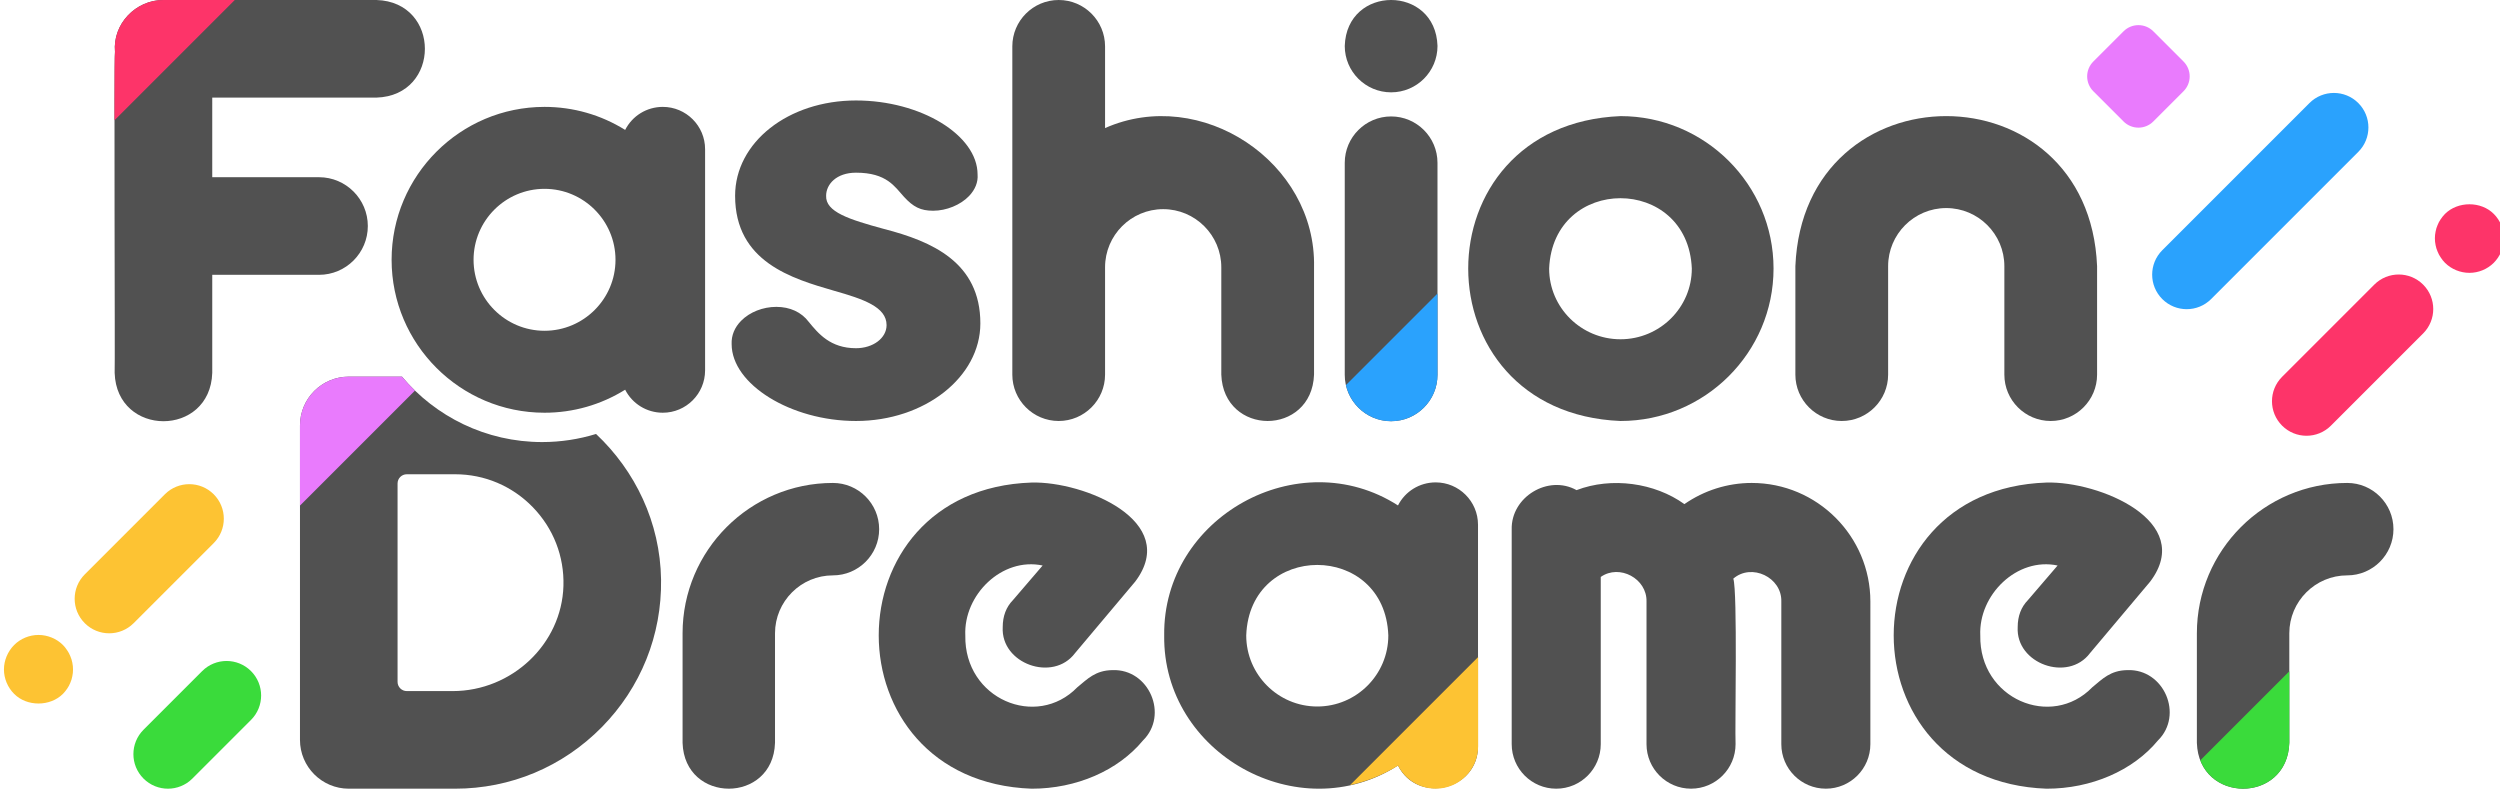
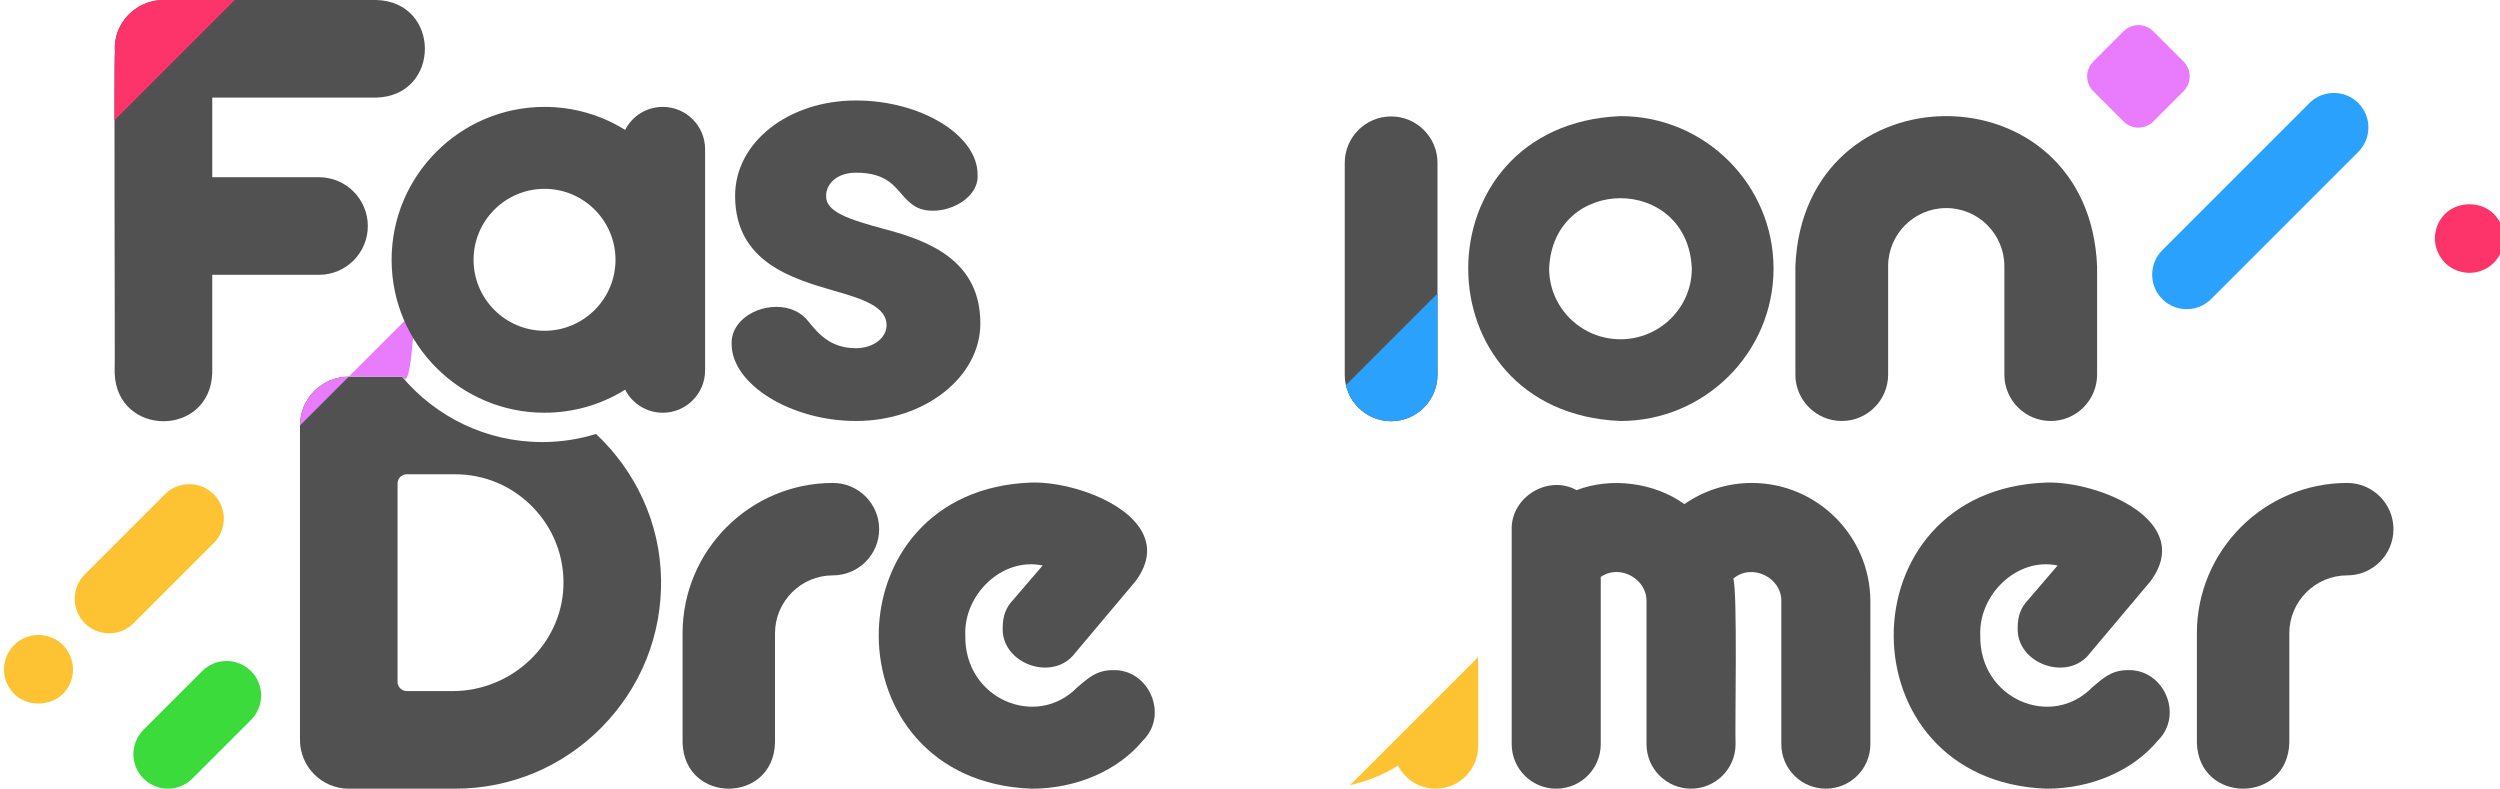
<svg xmlns="http://www.w3.org/2000/svg" version="1.1" id="レイヤー_1" x="0px" y="0px" width="200px" height="63.084px" viewBox="0 0 200 63.084" style="enable-background:new 0 0 200 63.084;" xml:space="preserve">
  <style type="text/css">
	.st0{fill:#515151;}
	.st1{fill:#E97BFD;}
	.st2{fill:#FDC333;}
	.st3{fill:#3ADB3B;}
	.st4{fill:#FD3469;}
	.st5{fill:#2AA2FD;}
</style>
  <g>
    <g>
      <path class="st0" d="M140.14,38.636c-1.942,0-3.811,0.599-5.389,1.693c-2.367-1.706-5.825-2.192-8.627-1.118    c-2.263-1.264-5.257,0.546-5.188,3.152c0,0,0,17.17,0,17.17c0,1.967,1.595,3.562,3.562,3.562c1.967,0,3.562-1.595,3.562-3.562    V46.155c1.499-1.053,3.709,0.135,3.661,1.97c0,0,0,11.407,0,11.407c0,1.967,1.595,3.562,3.562,3.562s3.562-1.595,3.562-3.562    c-0.059-1.3,0.169-12.236-0.181-13.24c1.464-1.266,3.897-0.101,3.842,1.833c0,0,0,11.407,0,11.407    c0,1.967,1.595,3.562,3.562,3.562c1.967,0,3.562-1.595,3.562-3.562V48.126C149.63,42.893,145.373,38.636,140.14,38.636z" />
      <path class="st0" d="M66.634,38.636c-6.632,0-12.028,5.396-12.028,12.028v8.766c0.154,4.883,7.24,4.889,7.395,0    c0,0,0-8.766,0-8.766c0-2.555,2.079-4.634,4.633-4.634c2.039,0,3.698-1.658,3.698-3.697    C70.332,40.294,68.674,38.636,66.634,38.636z" />
      <path class="st0" d="M88.995,53.609c-1.367,0.02-1.996,0.709-2.809,1.373c-3.269,3.367-9.048,0.937-8.961-4.138    c-0.15-3.259,2.94-6.294,6.186-5.603l-2.379,2.772c-0.54,0.553-0.814,1.281-0.814,2.154c-0.165,2.94,4.03,4.427,5.783,2.085    l4.817-5.725c3.649-4.839-4.098-8.033-8.288-7.923c-16.318,0.546-16.298,23.902-0.001,24.492c3.572,0.004,6.913-1.446,8.907-3.856    C93.512,57.199,91.928,53.498,88.995,53.609z" />
      <path class="st0" d="M170.192,53.609c-1.367,0.02-1.996,0.709-2.808,1.373c-3.269,3.367-9.048,0.937-8.961-4.138    c-0.15-3.259,2.94-6.294,6.186-5.603l-2.379,2.772c-0.54,0.553-0.814,1.281-0.814,2.154c-0.165,2.94,4.03,4.427,5.783,2.085    l4.817-5.725c3.649-4.839-4.097-8.033-8.288-7.923c-16.318,0.546-16.298,23.902-0.002,24.492c3.572,0.004,6.913-1.446,8.907-3.856    C174.708,57.199,173.125,53.498,170.192,53.609z" />
      <g>
        <path class="st0" d="M47.683,34.717c-1.364,0.42-2.812,0.648-4.313,0.648c-4.499,0-8.527-2.038-11.213-5.233h-4.255     c-2.153,0-3.904,1.751-3.904,3.904v25.155c0,2.153,1.752,3.904,3.904,3.904h8.503c4.442,0,8.611-1.748,11.738-4.922     c3.125-3.173,4.809-7.37,4.742-11.815C52.815,41.792,50.82,37.668,47.683,34.717z M36.209,55.287h-3.667     c-0.406,0-0.737-0.331-0.737-0.737V38.677c0-0.406,0.33-0.736,0.737-0.736h3.863c2.361,0,4.571,0.937,6.221,2.635     c1.649,1.7,2.519,3.937,2.449,6.301C44.937,51.514,40.96,55.287,36.209,55.287z" />
        <g>
-           <path class="st1" d="M32.157,30.133h-4.255c-2.153,0-3.904,1.751-3.904,3.904v6.411l9.2-9.2      C32.832,30.894,32.484,30.522,32.157,30.133z" />
+           <path class="st1" d="M32.157,30.133h-4.255c-2.153,0-3.904,1.751-3.904,3.904l9.2-9.2      C32.832,30.894,32.484,30.522,32.157,30.133z" />
        </g>
      </g>
      <g>
-         <path class="st0" d="M114.854,38.591c-1.292,0-2.445,0.723-3.015,1.844c-7.954-5.1-18.826,0.945-18.703,10.402     c-0.123,9.456,10.75,15.504,18.703,10.402c1.563,3.125,6.421,1.979,6.402-1.543c0,0,0-17.72,0-17.72     C118.24,40.109,116.721,38.591,114.854,38.591z M105.382,56.52c-3.134,0-5.683-2.55-5.683-5.684     c0.267-7.522,11.101-7.519,11.367,0C111.066,53.97,108.516,56.52,105.382,56.52z" />
        <g>
          <path class="st2" d="M114.862,63.093c1.869,0,3.389-1.52,3.389-3.389v-7.139l-10.242,10.242      c1.352-0.296,2.647-0.819,3.834-1.559C112.415,62.37,113.568,63.093,114.862,63.093z" />
        </g>
      </g>
      <g>
        <path class="st0" d="M187.778,38.636c-6.632,0-12.028,5.396-12.028,12.028v8.766c0.154,4.883,7.24,4.889,7.395,0     c0,0,0-8.766,0-8.766c0-2.555,2.079-4.634,4.633-4.634c2.039,0,3.698-1.658,3.698-3.697     C191.476,40.294,189.817,38.636,187.778,38.636z" />
        <g>
-           <path class="st3" d="M183.145,59.43c0,0,0-3.193,0-5.726l-7.121,7.121C177.344,64.255,183.006,63.797,183.145,59.43z" />
-         </g>
+           </g>
      </g>
      <g>
        <path class="st0" d="M29.426,18.082c0-2.154-1.751-3.905-3.903-3.905h-8.543V7.808h13.143c5.155-0.162,5.161-7.644,0-7.808     c0,0-17.046,0-17.046,0c-2.219-0.011-4.078,1.921-3.879,4.148c-0.095,0.339,0.015,25.35-0.026,25.681     c0.162,5.154,7.644,5.162,7.808,0c0,0,0-7.843,0-7.843h8.543C27.675,21.986,29.426,20.235,29.426,18.082z" />
        <g>
          <path class="st4" d="M13.076,0c-2.219-0.011-4.078,1.921-3.879,4.148c-0.028,0.1-0.038,2.349-0.04,5.477L18.782,0      C15.643,0,13.076,0,13.076,0z" />
        </g>
      </g>
      <path class="st0" d="M164.057,33.679c2.046,0,3.71-1.664,3.71-3.709v-8.676c-0.662-16.008-23.476-16.007-24.137,0    c0,0,0,8.676,0,8.676c0,2.045,1.664,3.709,3.71,3.709c2.046,0,3.71-1.664,3.71-3.709v-8.676c0-2.563,2.085-4.649,4.649-4.649    c2.563,0,4.65,2.086,4.65,4.649v8.676C160.347,32.016,162.011,33.679,164.057,33.679z" />
-       <path class="st0" d="M84.695,33.679c2.046,0,3.71-1.664,3.71-3.71v-8.588c0-2.563,2.085-4.649,4.649-4.649    c2.563,0,4.65,2.086,4.65,4.649v8.588c0.085,2.45,1.893,3.707,3.703,3.71c1.814,0.003,3.629-1.251,3.716-3.71c0,0,0-8.588,0-8.588    c0.185-8.435-9.048-14.531-16.718-11.135V3.709C88.405,1.664,86.741,0,84.696,0c-2.046,0-3.71,1.664-3.71,3.709v17.667    c-0.001,0.005,0,8.588,0,8.594C80.986,32.016,82.649,33.679,84.695,33.679z" />
      <path class="st0" d="M141.883,21.484c0-6.724-5.493-12.195-12.244-12.195c-16.245,0.671-16.24,23.722,0,24.39    C136.39,33.679,141.883,28.208,141.883,21.484z M129.638,27.141c-3.147,0-5.707-2.537-5.707-5.657    c0.313-7.504,11.102-7.502,11.414,0C135.345,24.604,132.785,27.141,129.638,27.141z" />
      <path class="st0" d="M53.024,33.018c-1.291,0-2.442-0.722-3.012-1.842c-1.936,1.206-4.156,1.842-6.45,1.842    c-6.746,0-12.234-5.488-12.234-12.234c0-6.745,5.488-12.233,12.234-12.233c2.294,0,4.514,0.636,6.45,1.842    c0.57-1.12,1.721-1.842,3.012-1.842c1.865,0,3.383,1.517,3.383,3.382v17.702C56.406,31.501,54.889,33.018,53.024,33.018z     M43.562,15.107c-3.131,0-5.677,2.547-5.677,5.677c0,3.131,2.546,5.678,5.677,5.678s5.678-2.547,5.678-5.678    C49.24,17.655,46.692,15.107,43.562,15.107z" />
      <g>
        <path class="st0" d="M111.29,33.697c2.045,0,3.709-1.664,3.709-3.709V13.024c0-2.045-1.664-3.709-3.709-3.709     c-2.046,0-3.71,1.664-3.71,3.709v16.965C107.58,32.034,109.244,33.697,111.29,33.697z" />
-         <path class="st0" d="M111.29,7.387c2.049,0,3.71-1.661,3.71-3.71c-0.151-4.904-7.269-4.902-7.419,0     C107.58,5.726,109.241,7.387,111.29,7.387z" />
        <g>
          <path class="st5" d="M111.29,33.697c2.045,0,3.709-1.664,3.709-3.709v-6.506l-7.325,7.325      C108.049,32.459,109.526,33.697,111.29,33.697z" />
        </g>
      </g>
      <path class="st0" d="M68.479,33.679c-5.207,0-9.948-2.933-9.948-6.153c-0.029-0.684,0.235-1.334,0.765-1.868    c0.689-0.694,1.739-1.108,2.812-1.108c1.092,0,2.011,0.426,2.59,1.198c0.767,0.934,1.731,2.109,3.782,2.109    c1.371,0,2.446-0.812,2.446-1.848c0-1.446-1.824-2.076-4.209-2.751c-3.339-0.969-7.908-2.295-7.908-7.595    c0-4.276,4.248-7.625,9.671-7.625c5.182,0,9.727,2.768,9.727,5.923c0.049,0.6-0.187,1.203-0.682,1.721    c-0.684,0.715-1.812,1.177-2.872,1.177c-1.004,0-1.59-0.303-2.332-1.111c-0.739-0.804-1.369-1.933-3.842-1.933    c-1.567,0-2.389,0.93-2.389,1.848c-0.049,1.287,1.808,1.887,4.646,2.658c3.802,0.984,7.693,2.652,7.693,7.551    C78.427,30.177,73.964,33.679,68.479,33.679z" />
    </g>
    <g>
      <g>
        <path class="st3" d="M13.435,63.095c-0.707,0-1.414-0.27-1.953-0.809c-1.079-1.079-1.079-2.828,0-3.907l4.692-4.692     c1.079-1.078,2.828-1.078,3.907,0c1.079,1.079,1.079,2.828,0,3.907l-4.692,4.692C14.849,62.825,14.141,63.095,13.435,63.095z" />
      </g>
      <g>
        <path class="st5" d="M174.936,24.734c-0.707,0-1.414-0.27-1.953-0.809c-1.079-1.079-1.079-2.828,0-3.907l11.774-11.774     c1.079-1.078,2.828-1.078,3.907,0c1.079,1.079,1.079,2.828,0,3.907l-11.774,11.774C176.35,24.464,175.643,24.734,174.936,24.734z     " />
      </g>
      <g>
        <path class="st2" d="M15.143,38.733c0.707,0,1.414,0.27,1.953,0.809c1.079,1.079,1.079,2.828,0,3.907l-6.407,6.407     c-1.079,1.078-2.828,1.078-3.907,0c-1.079-1.079-1.079-2.828,0-3.907l6.407-6.407C13.729,39.003,14.436,38.733,15.143,38.733z" />
        <path class="st2" d="M3.079,50.796c0.726,0,1.444,0.292,1.957,0.805c0.126,0.126,0.237,0.269,0.339,0.426     c0.103,0.15,0.19,0.308,0.253,0.474c0.071,0.166,0.126,0.34,0.158,0.513c0.04,0.182,0.055,0.363,0.055,0.545     c0,0.182-0.016,0.363-0.055,0.537c-0.031,0.182-0.087,0.355-0.158,0.521c-0.063,0.166-0.15,0.323-0.253,0.473     c-0.103,0.15-0.213,0.292-0.339,0.419c-1.026,1.026-2.881,1.034-3.907,0c-0.513-0.513-0.813-1.224-0.813-1.95     s0.3-1.436,0.813-1.957C1.642,51.088,2.353,50.796,3.079,50.796z" />
      </g>
      <g>
-         <path class="st4" d="M184.521,34.861c-0.707,0-1.414-0.27-1.953-0.809c-1.079-1.079-1.079-2.828,0-3.907l7.376-7.376     c1.079-1.078,2.828-1.078,3.907,0c1.079,1.079,1.079,2.828,0,3.907l-7.376,7.376C185.935,34.591,185.228,34.861,184.521,34.861z" />
        <path class="st4" d="M197.554,21.828c-0.726,0-1.444-0.292-1.957-0.805c-0.126-0.126-0.237-0.269-0.339-0.426     c-0.103-0.15-0.19-0.308-0.253-0.474c-0.071-0.166-0.126-0.34-0.158-0.513c-0.04-0.182-0.055-0.363-0.055-0.545     s0.016-0.363,0.055-0.537c0.031-0.182,0.087-0.355,0.158-0.521c0.063-0.166,0.15-0.323,0.253-0.473     c0.103-0.15,0.213-0.292,0.339-0.419c1.026-1.026,2.881-1.034,3.907,0c0.513,0.513,0.813,1.224,0.813,1.95     s-0.3,1.436-0.813,1.957C198.991,21.536,198.28,21.828,197.554,21.828z" />
      </g>
      <path class="st1" d="M174.682,4.922l-2.418-2.418c-0.657-0.657-1.722-0.657-2.379,0l-2.419,2.418    c-0.315,0.315-0.493,0.743-0.493,1.189c0,0.446,0.177,0.874,0.493,1.189l2.419,2.419c0.315,0.315,0.744,0.493,1.189,0.493    c0.447,0,0.874-0.177,1.189-0.493l2.418-2.419C175.339,6.644,175.339,5.58,174.682,4.922z" />
    </g>
  </g>
</svg>